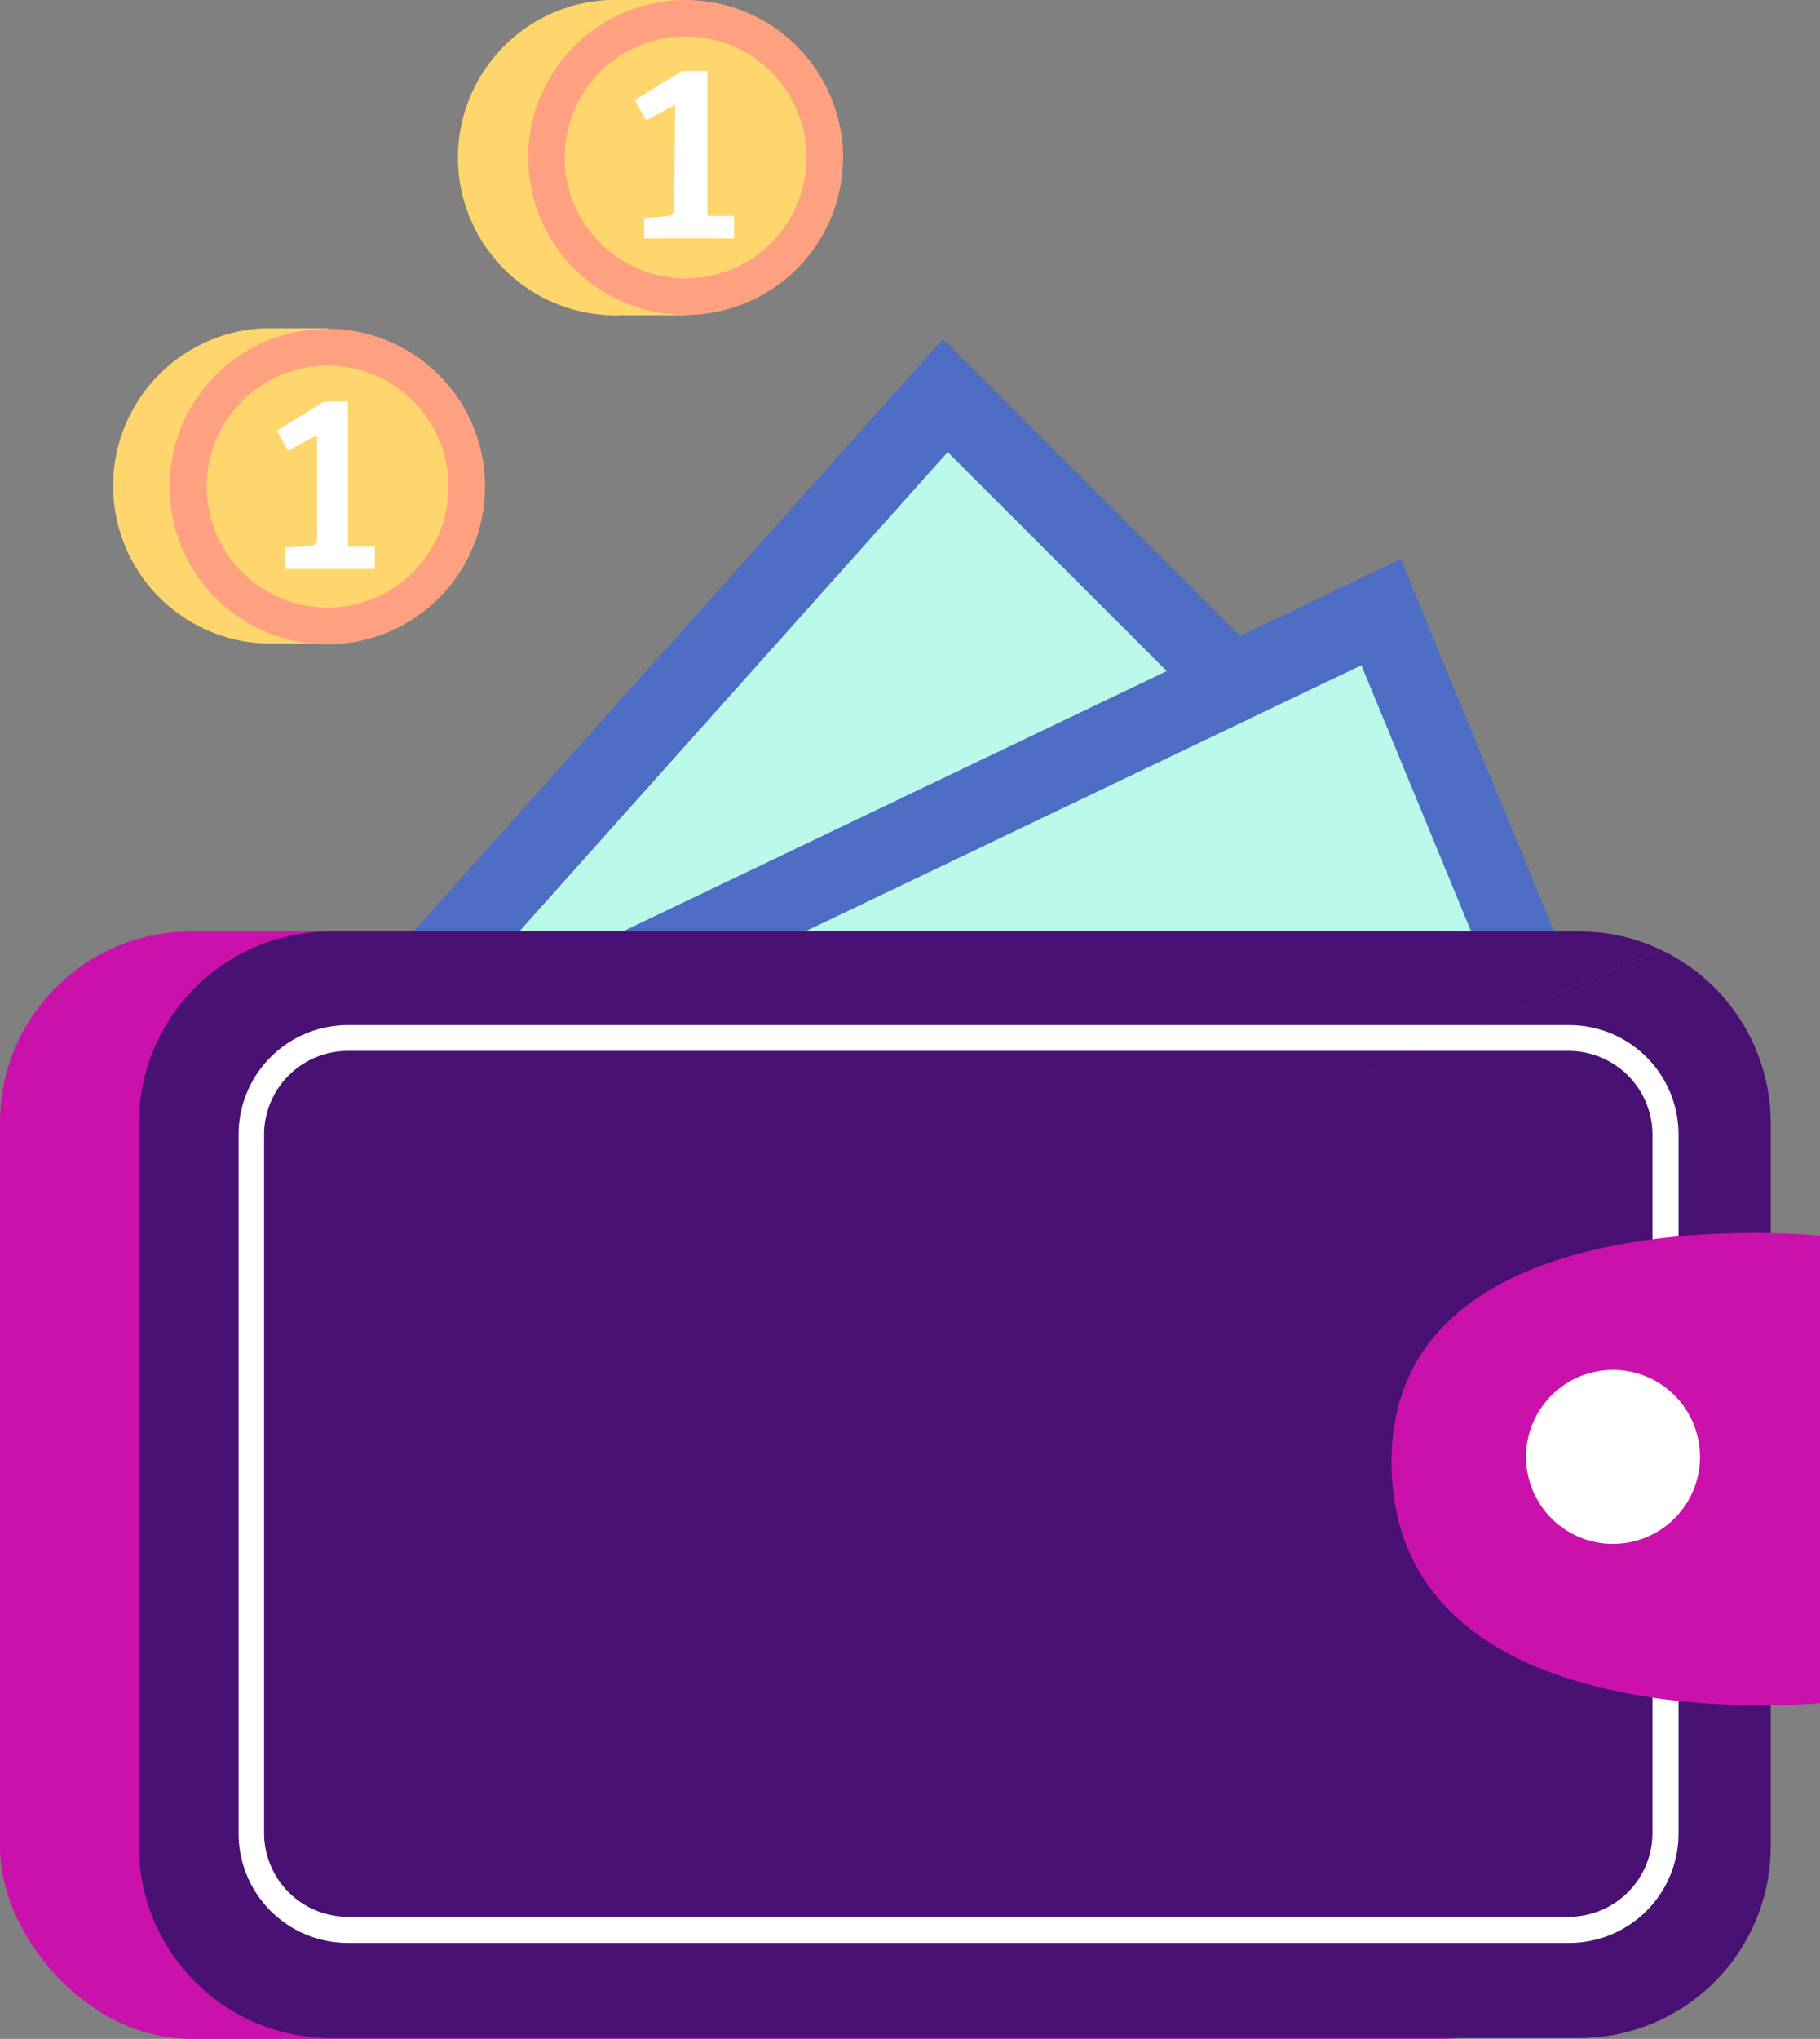
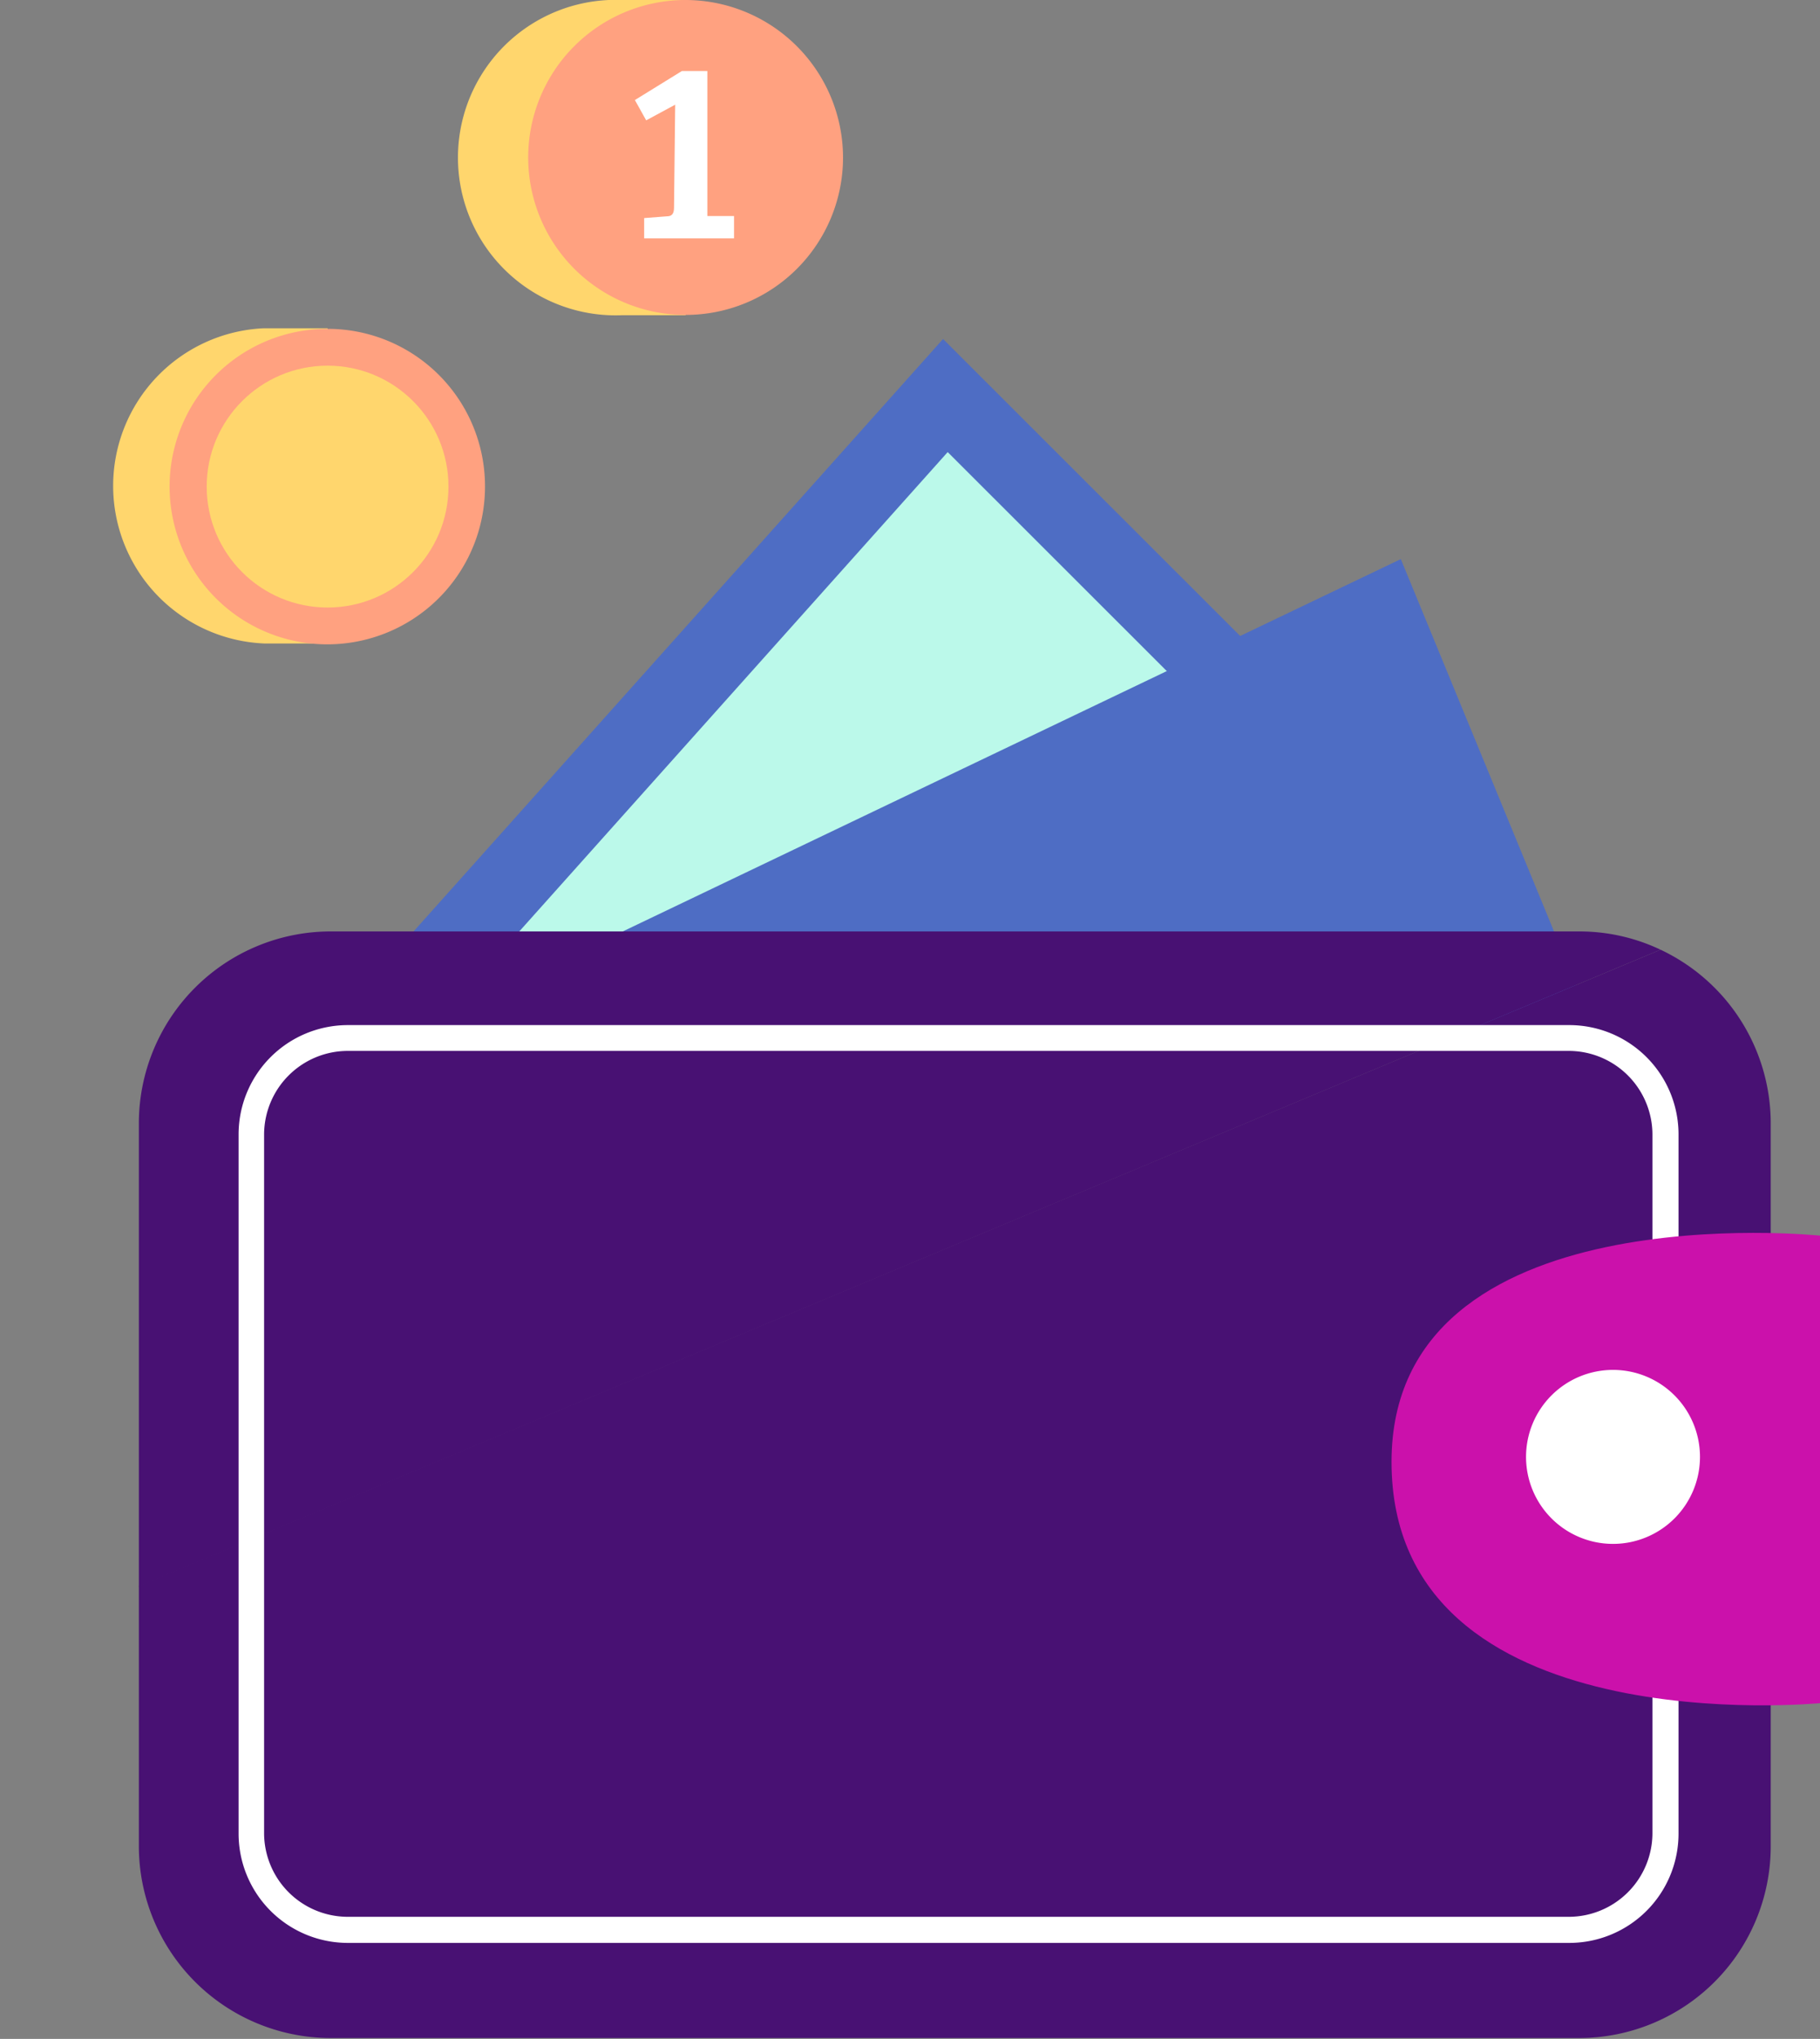
<svg xmlns="http://www.w3.org/2000/svg" viewBox="0 0 62.78 70.31">
  <rect x="0" y="0" width="62.78" height="70.31" fill="#808080" stroke="none" />
  <defs>
    <style>.cls-1{fill:#4e6dc4;}.cls-2{fill:#bbf9ea;}.cls-3{fill:#cb11ab;}.cls-4{fill:#481173;}.cls-5{fill:#fff;}.cls-6{fill:#ffd66d;}.cls-7{fill:#ffa180;}</style>
  </defs>
  <title>деньги</title>
  <g id="Слой_2" data-name="Слой 2">
    <g id="Layer_1" data-name="Layer 1">
      <polygon class="cls-1" points="10.6 36.22 32.53 11.69 45.69 24.84 10.6 36.22" />
      <polygon class="cls-2" points="10.76 40.12 32.69 15.59 45.85 28.74 10.76 40.12" />
      <polygon class="cls-1" points="18.64 33.48 48.32 19.28 55.4 36.48 18.64 33.48" />
-       <polygon class="cls-2" points="17.28 37.14 46.96 22.94 54.05 40.14 17.28 37.14" />
-       <rect class="cls-3" y="32.12" width="56.29" height="38.19" rx="6.59" />
      <path class="cls-4" d="M57.28,32.75,4.79,54.69v9a6.62,6.62,0,0,0,6.59,6.59H54.49a6.61,6.61,0,0,0,6.59-6.59v-25A6.62,6.62,0,0,0,57.28,32.75Z" />
      <path class="cls-4" d="M54.49,32.12H11.38a6.62,6.62,0,0,0-6.59,6.59v16L57.28,32.75A6.52,6.52,0,0,0,54.49,32.12Z" />
      <path class="cls-5" d="M54.13,67H12a3.77,3.77,0,0,1-3.77-3.77V39.12A3.77,3.77,0,0,1,12,35.35H54.13a3.77,3.77,0,0,1,3.77,3.77v24.1A3.77,3.77,0,0,1,54.13,67ZM12,36.24a2.89,2.89,0,0,0-2.89,2.88v24.1A2.89,2.89,0,0,0,12,66.1H54.13A2.89,2.89,0,0,0,57,63.22V39.12a2.89,2.89,0,0,0-2.89-2.88Z" />
      <path class="cls-3" d="M62.78,42.61S48,41.07,48,50.41c0,9.79,14.8,8.32,14.8,8.32Z" />
      <path class="cls-5" d="M58.64,50.24a3,3,0,1,1-3-3A3,3,0,0,1,58.64,50.24Z" />
      <path class="cls-6" d="M26.9,5.43a5.43,5.43,0,0,0-3.25-5V0H21.47a5.44,5.44,0,1,0,0,10.87h2.18v-.46A5.44,5.44,0,0,0,26.9,5.43Z" />
      <path class="cls-7" d="M29.08,5.43A5.43,5.43,0,1,1,23.65,0,5.44,5.44,0,0,1,29.08,5.43Z" />
-       <circle class="cls-6" cx="23.65" cy="5.43" r="4.17" />
      <path class="cls-5" d="M23.29,3.61l-1,.54-.39-.7,1.62-1h.88v5l.92,0v.77h-3.1V7.52L23,7.46c.16,0,.25-.07.25-.3Z" />
      <path class="cls-6" d="M14.55,16.78a5.44,5.44,0,0,0-3.25-5v-.46H9.11a5.44,5.44,0,0,0,0,10.87H11.3v-.46A5.43,5.43,0,0,0,14.55,16.78Z" />
      <path class="cls-7" d="M16.73,16.78a5.44,5.44,0,1,1-5.43-5.44A5.43,5.43,0,0,1,16.73,16.78Z" />
      <circle class="cls-6" cx="11.3" cy="16.78" r="4.17" />
-       <path class="cls-5" d="M10.94,15l-1,.54-.39-.69,1.62-1H12v5l.93,0v.77H9.83v-.74l.85-.05c.17,0,.26-.08.26-.3Z" />
    </g>
  </g>
</svg>